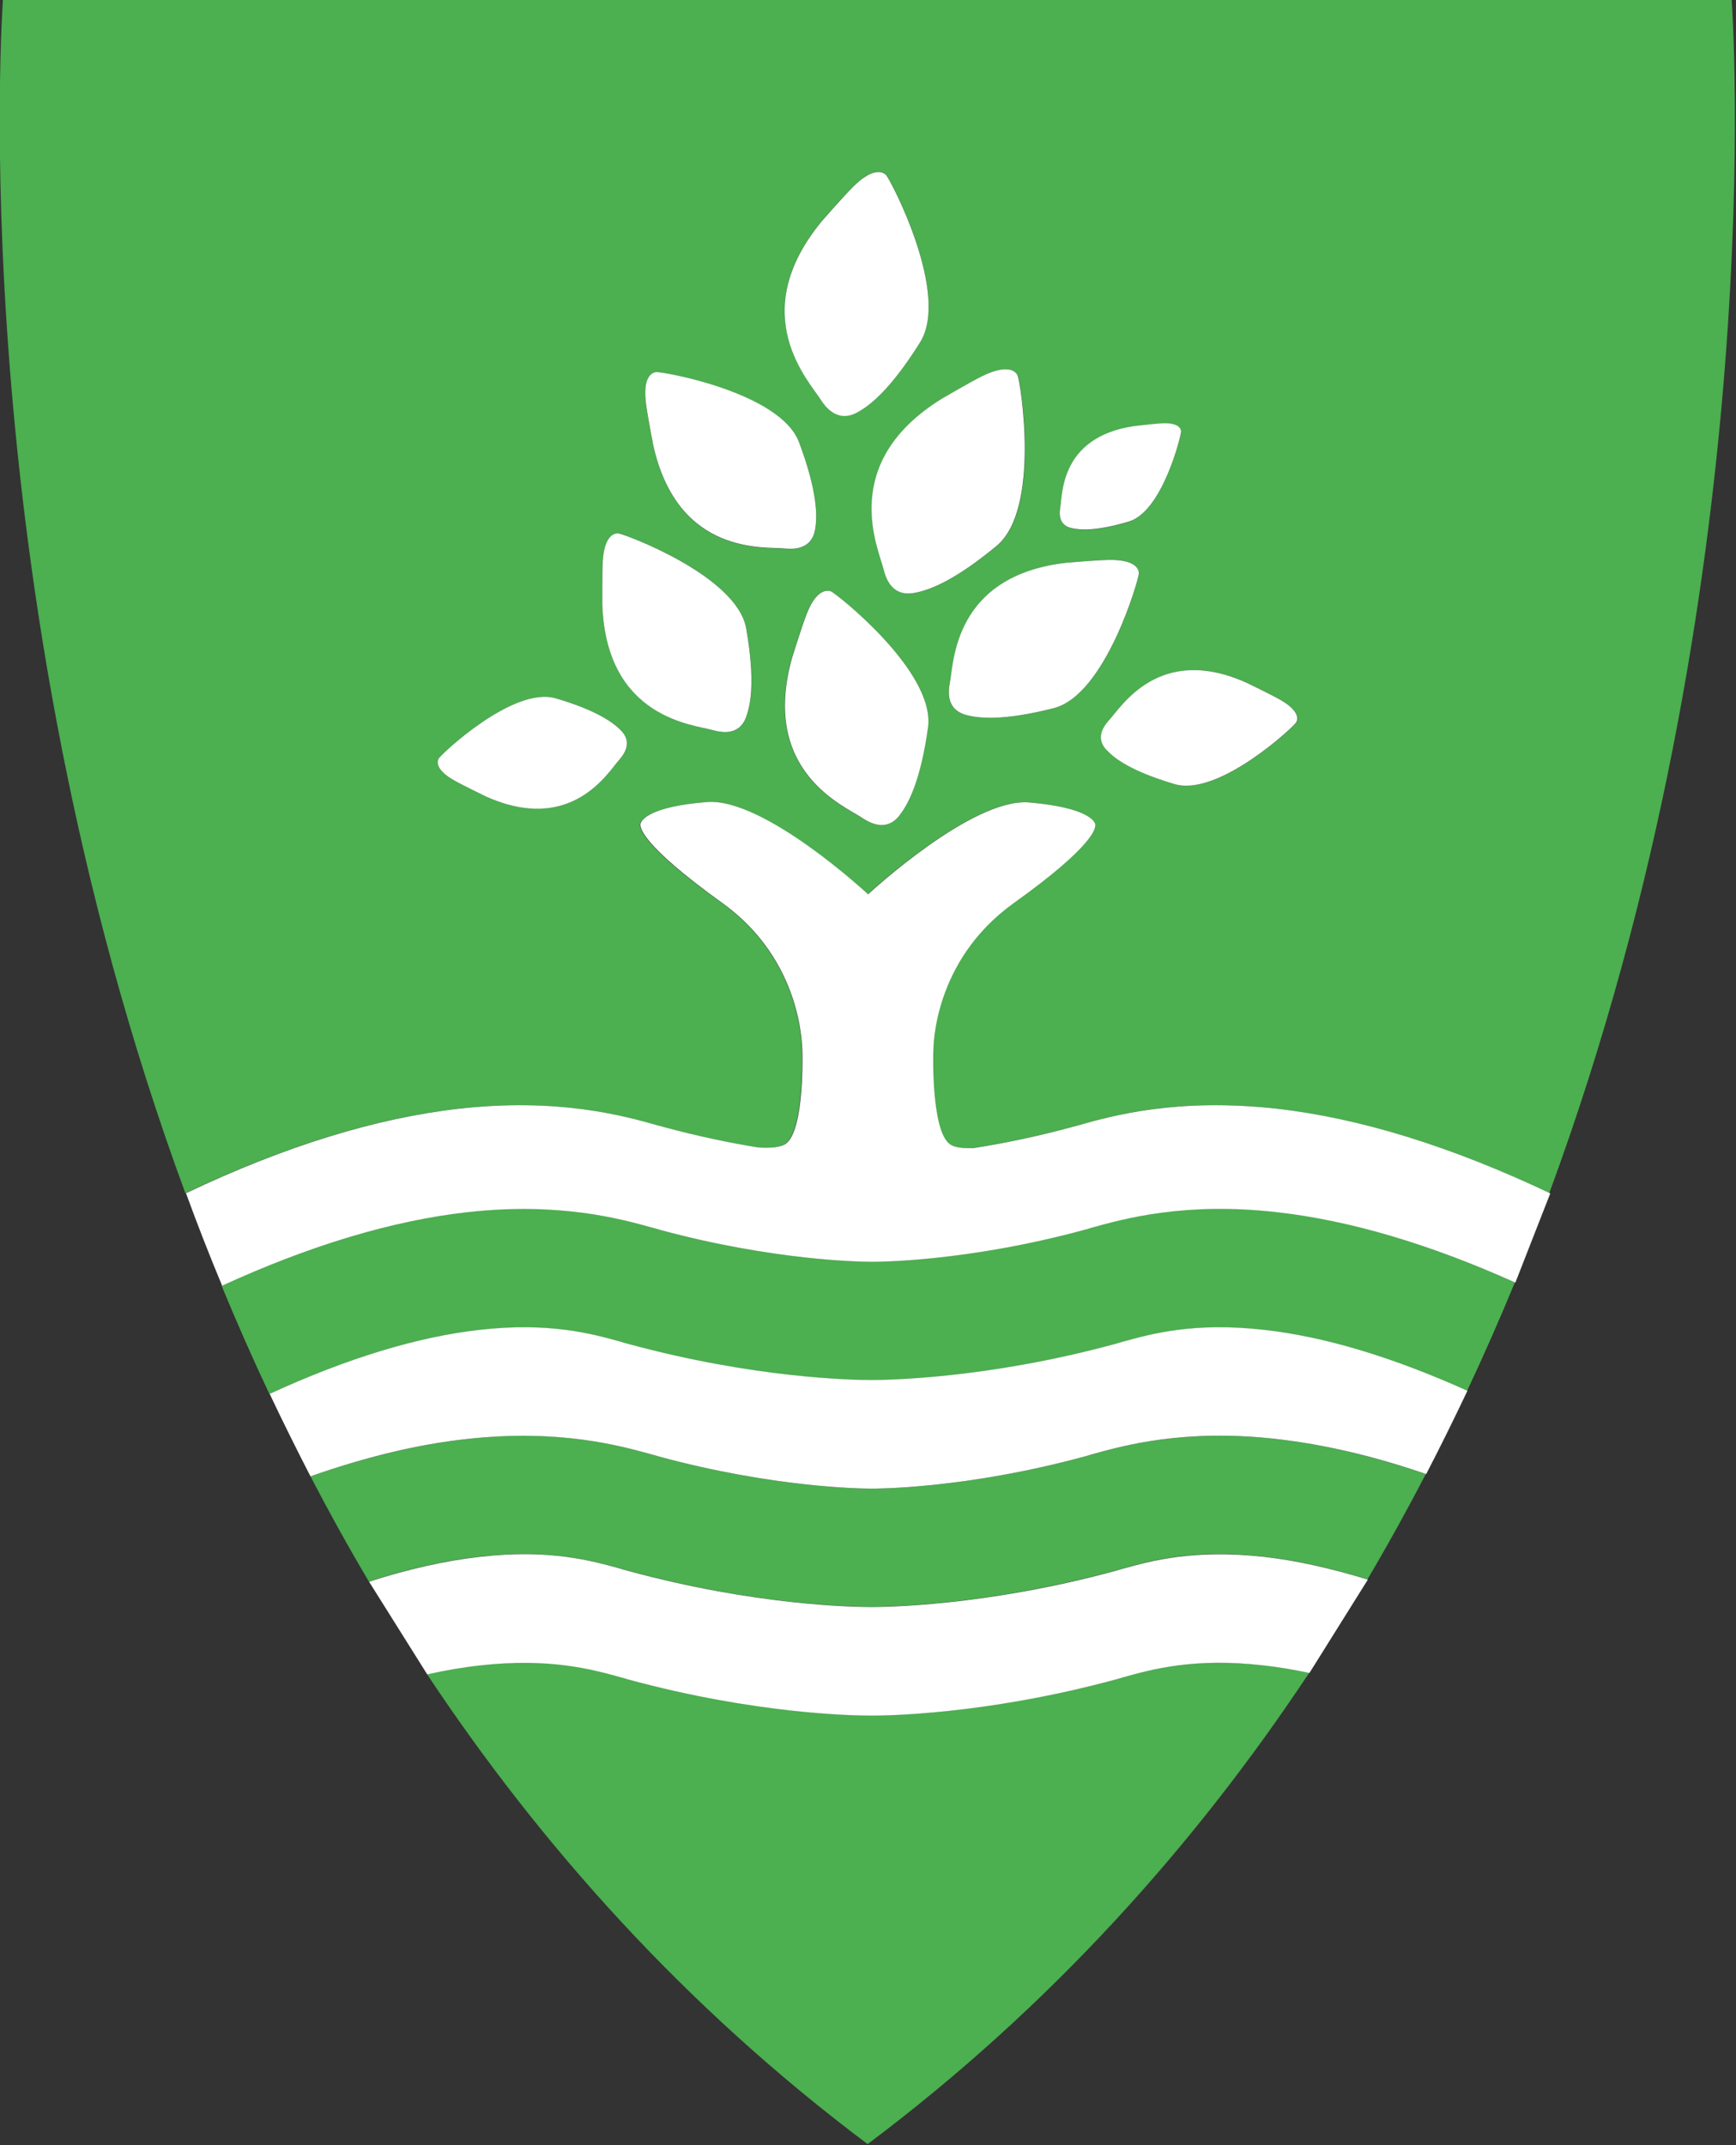
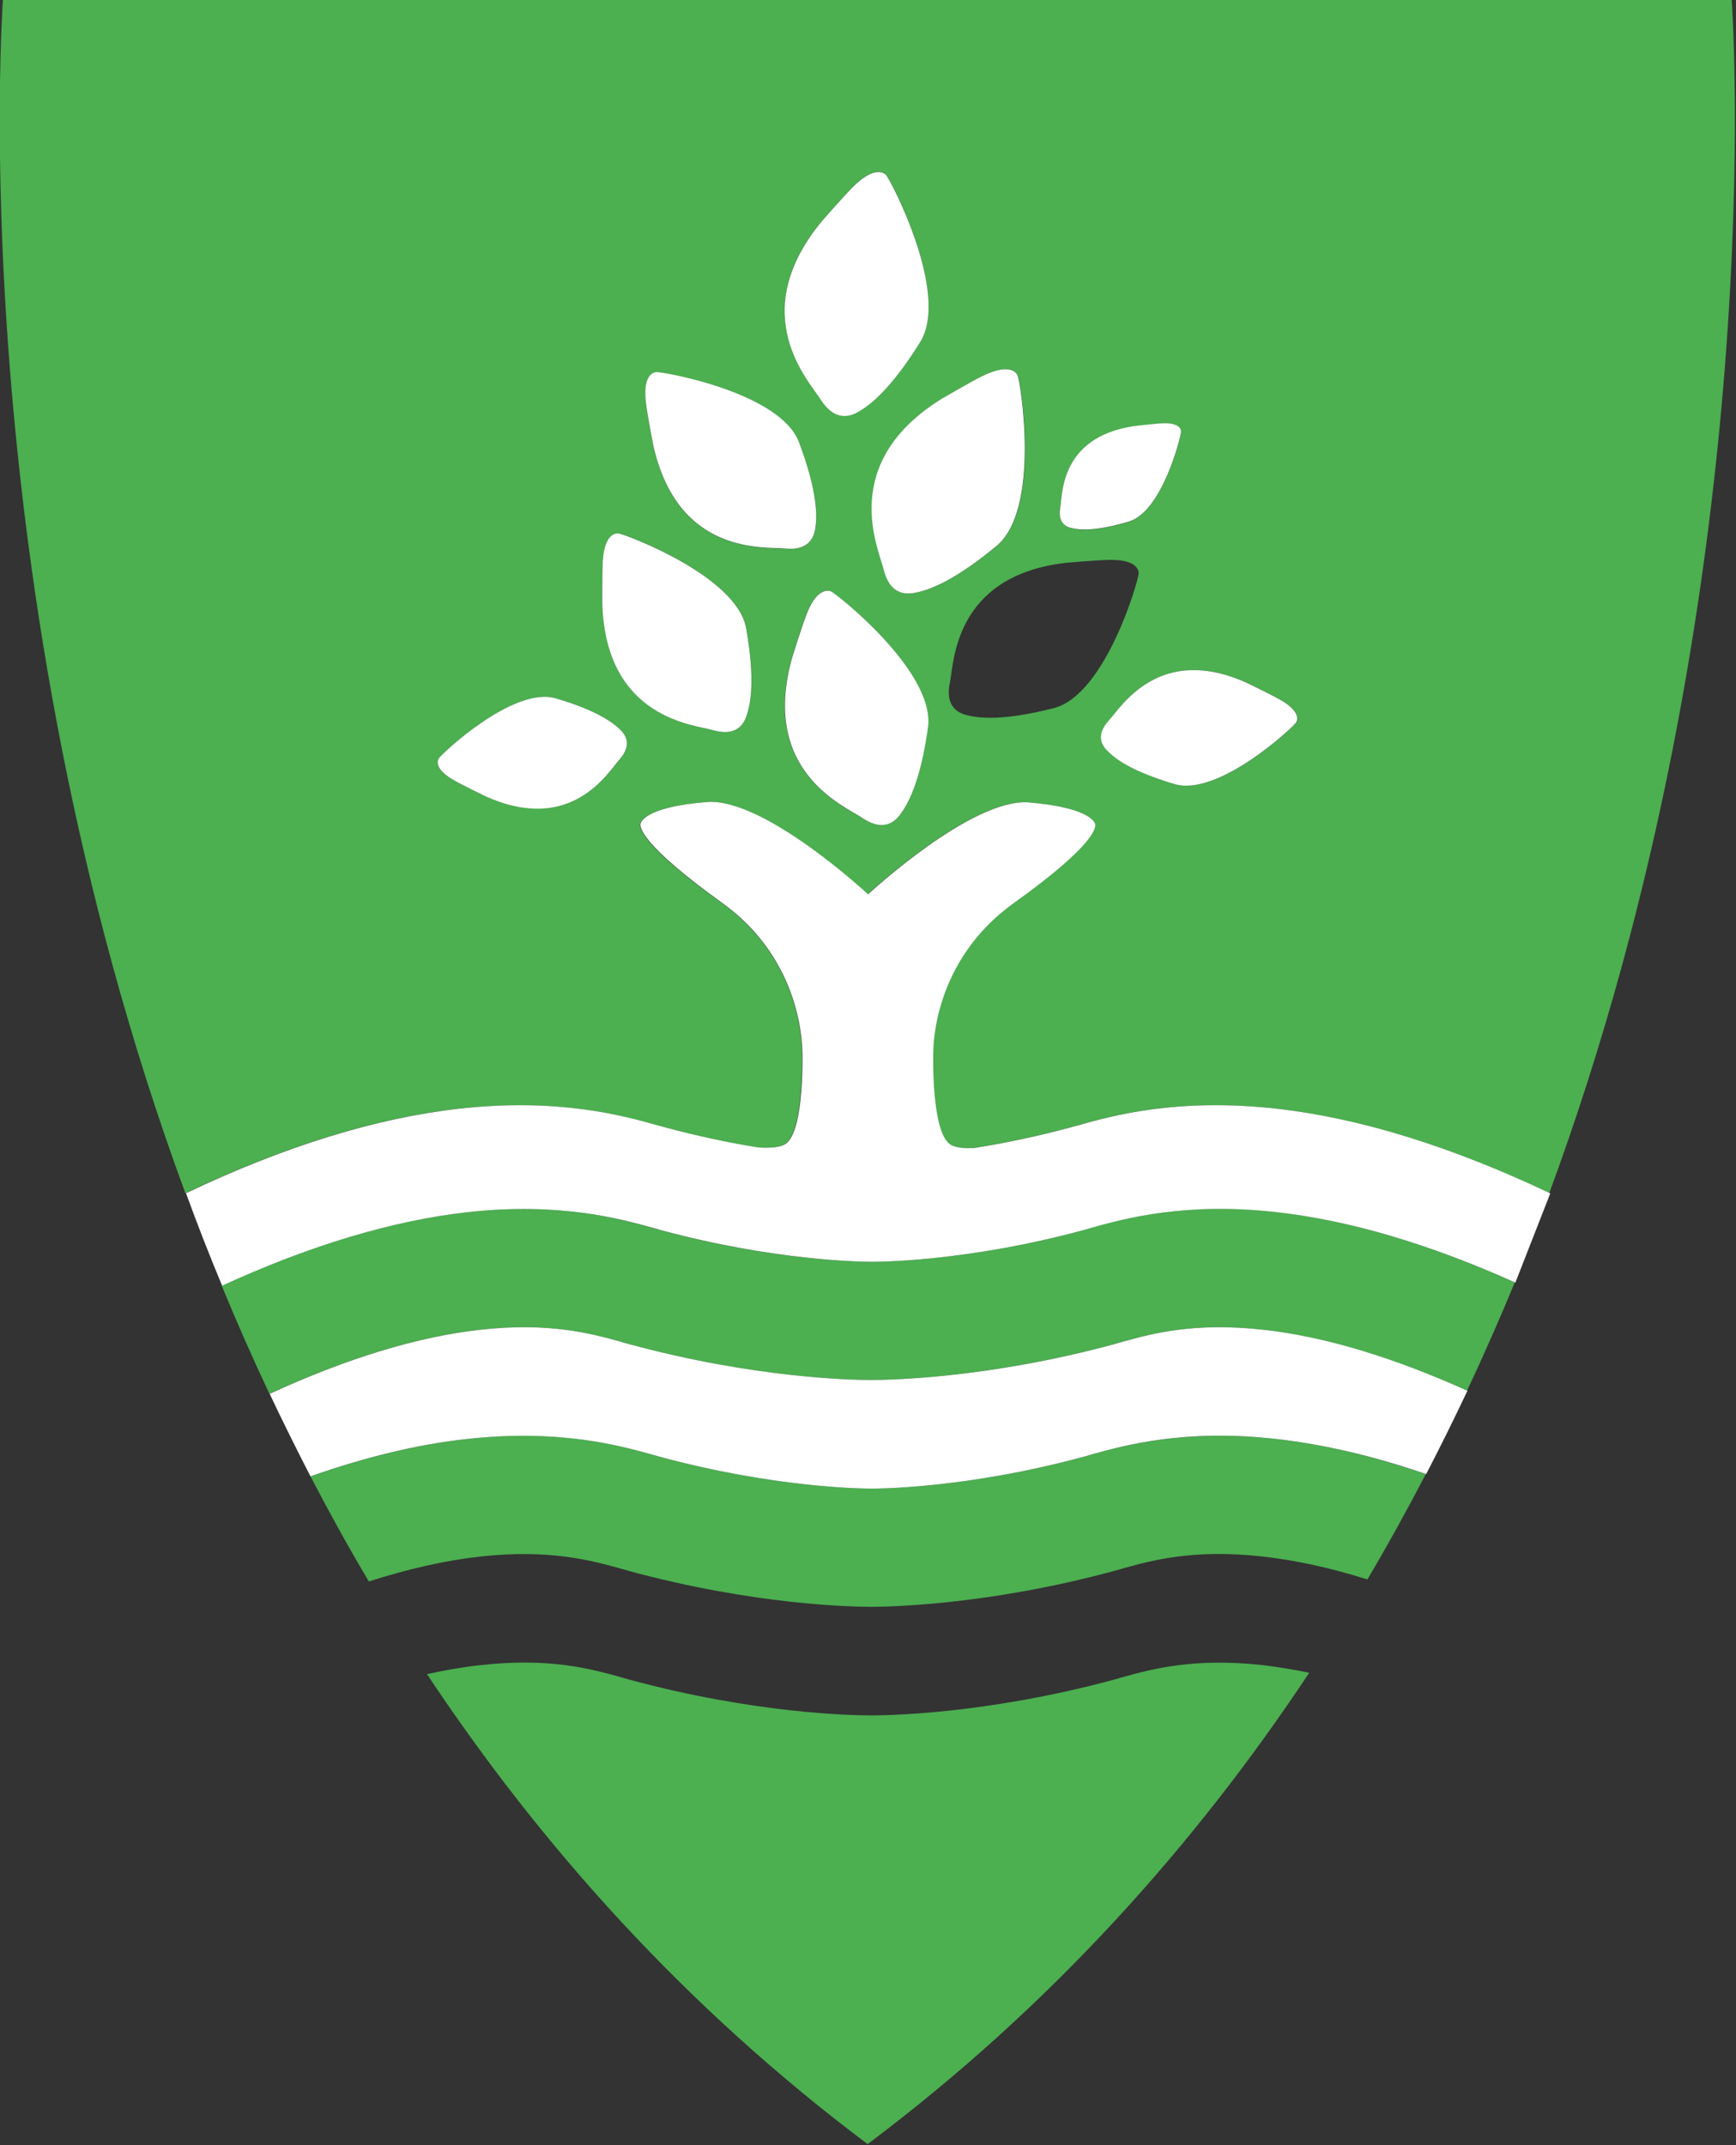
<svg xmlns="http://www.w3.org/2000/svg" version="1.1" id="svg44" x="0px" y="0px" viewBox="0 0 396.4 489.7" style="enable-background:new 0 0 396.4 489.7;" xml:space="preserve">
  <rect x="0" y="0" width="396.4" height="489.7" fill="#333333" stroke="none" />
  <style type="text/css">
	.st0{fill:#4CAF50;}
	.st1{fill:#FFFFFF;}
</style>
  <g id="GRØNN" transform="matrix(0.466,0,0,0.466,-114.34,-41.81)">
    <path id="path4" class="st0" d="M567.5,641c1.2,0.3,2.3,0.6,3.3,0.9c16.7,4.5,32.2,7.7,45.9,9.9c6.3,0.4,11.1-0.1,13.5-1.8   c9.2-6.6,8.2-44.6,8.1-45.8c-0.1-1.2,0.4-43.8-39.4-72.3c-39.8-28.5-40.3-37-39.9-38.7c0.4-1.6,4.2-8.2,32.4-10.6   c28.1-2.3,79,45.1,79,45.1v0.2c0.6-0.5,51-47.4,79-45.1c28.1,2.3,32,8.9,32.4,10.6c0.4,1.6-0.1,10.1-39.9,38.7   c-39.8,28.5-39.2,71.1-39.4,72.3s-1.1,39.2,8.1,45.8c2.2,1.6,6.3,2.1,11.7,1.9c14.1-2.2,30.3-5.5,47.7-10.2c1-0.3,2.2-0.6,3.3-0.9   c17-4.8,48.8-13.6,97.3-8.2c40.9,4.6,85.8,18.5,133.9,41.4c110.2-298.8,89.4-584.5,89.4-584.5H670.5l0,0H246.8   c0,0-20.8,285.7,89.4,584.5c48.2-22.9,93-36.8,133.9-41.4C518.8,627.4,550.5,636.2,567.5,641z M700,446c-3.8,27.2-10,38-13.9,43   s-9.8,7.1-18.3,1.4s-50.1-22.5-34.4-78.5c0,0,4.7-15,6.9-20.8c4.5-11.7,9.4-12.8,12.1-11.7C655.2,380.5,703.7,418.7,700,446   L700,446z M761.7,436.6c-25.5,6.5-37.2,4.9-43.1,3.3c-5.9-1.6-9.8-6.1-7.8-15.7s1.8-52.4,56.9-58.8c0,0,15-1.3,20.9-1.4   c11.9-0.3,14.7,3.7,14.7,6.5C803.5,373.3,787.2,430.1,761.7,436.6z M856.6,424.3c0,0,11.6,5.6,16,8.1c8.9,5,9.2,9.2,8,11.2   c-1.2,2.1-38.1,36.6-59.6,30.2s-29.5-12.7-33.1-16.5c-3.6-3.8-4.5-8.8,1.1-14.9C794.6,436.3,813.3,404.7,856.6,424.3L856.6,424.3z    M764.9,338.4c1.1-6.3-0.1-34.3,35.8-39.8c0,0,9.8-1.2,13.6-1.4c7.8-0.5,9.7,2.1,9.8,3.9s-9.2,39.3-25.6,44.2   c-16.5,4.9-24.2,4.1-28.1,3.2C766.5,347.5,763.8,344.7,764.9,338.4L764.9,338.4z M726.7,274c11.5-5.7,16-3.1,17.4-0.4   c1.3,2.7,11.5,65.6-10.4,83.6c-21.9,18-34,21.9-40.5,23c-6.5,1.1-12.4-1.5-14.8-11.7s-22.3-52,28.6-83.5   C706.9,285,721,276.8,726.7,274L726.7,274z M648.2,197.8c0,0,10.7-12.1,15.1-16.6c9-9,14.1-8,16.2-5.9c2.1,2.1,31.6,58.1,16.7,82   c-14.9,23.9-25.1,31.3-30.9,34.4c-5.8,3.1-12.1,2.5-17.7-6.3C642.1,276.6,610.2,243.5,648.2,197.8L648.2,197.8z M566.8,272.1   c2.8-0.4,61,9.8,70.1,34.4c9.2,24.6,8.9,36.4,7.9,42.5c-1,6-5,10.4-14.8,9.5c-9.7-1-52.3,3.8-64.5-50.4c0,0-2.9-14.8-3.6-20.6   C560.4,275.6,564,272.4,566.8,272.1L566.8,272.1z M540.7,365.2c0.7-11.9,4.8-14.4,7.6-14.2c2.8,0.1,58.2,20.7,62.7,46.6   c4.5,25.9,2.1,37.4,0,43.2c-2.1,5.8-6.8,9.3-16.2,6.6c-9.4-2.7-52.1-5.8-54.3-61.3C540.5,386.1,540.4,371.1,540.7,365.2   L540.7,365.2z M460.3,461.3c1.1-2,36.6-35.5,57.4-29.5c20.8,6.1,28.5,12.1,32,15.8c3.5,3.6,4.4,8.5-1,14.4s-23.3,36.5-65.2,17.9   c0,0-11.2-5.4-15.4-7.8C459.5,467.3,459.2,463.3,460.3,461.3L460.3,461.3z" />
    <path id="path6" class="st0" d="M864.3,905.4c-34-3.8-54.8,2-68.6,5.8c-1.3,0.4-2.6,0.7-3.8,1.1C727.6,929.8,677.6,930,672.5,930   c-0.1,0-0.2,0-0.3,0c-9,0-57-0.8-119.1-17.7c-1.2-0.3-2.5-0.7-3.8-1.1c-13.8-3.8-34.6-9.7-68.6-5.8c-8.4,0.9-17.1,2.4-26.1,4.4   C510.5,994,581.2,1073,670.5,1140l0,0l0,0l0,0l0,0c89.6-67.2,160.4-146.5,216.4-230.9C879.2,907.5,871.6,906.3,864.3,905.4z" />
    <path id="path8" class="st0" d="M780.1,691.1c-1.2,0.3-2.4,0.7-3.4,1c-58.8,16-103.5,15.7-103.9,15.7h-0.5h-0.2   c-5.4,0-48.1-0.6-103.8-15.7c-1.1-0.3-2.2-0.6-3.5-1c-15.9-4.4-45.4-12.7-90.6-7.6c-36.6,4.1-77,16.2-120.2,36   c7.3,17.7,15.1,35.4,23.4,53c37.8-17.4,72.5-28,103.2-31.4c34-3.8,54.8,2,68.6,5.8c1.4,0.4,2.6,0.7,3.8,1.1   c62.1,16.9,110.1,17.7,119.1,17.7c0.1,0,0.2,0,0.3,0c5.1,0,55-0.2,119.4-17.7c1.2-0.3,2.5-0.7,3.8-1.1c13.8-3.8,34.6-9.6,68.6-5.8   c29.8,3.3,63.4,13.4,100,29.9c8.3-17.7,16.1-35.4,23.4-53.1c-41.9-18.9-81.2-30.5-116.9-34.5C825.6,678.4,796,686.6,780.1,691.1   L780.1,691.1z" />
-     <path id="path10" class="st0" d="M780.1,691.1c-1.2,0.3-2.4,0.7-3.4,1c-58.8,16-103.5,15.7-103.9,15.7h-0.5h-0.2   c-5.4,0-48.1-0.6-103.8-15.7c-1.1-0.3-2.2-0.6-3.5-1c-15.9-4.4-45.4-12.7-90.6-7.6c-36.6,4.1-77,16.2-120.2,36   c7.3,17.7,15.1,35.4,23.4,53c37.8-17.4,72.5-28,103.2-31.4c34-3.8,54.8,2,68.6,5.8c1.4,0.4,2.6,0.7,3.8,1.1   c62.1,16.9,110.1,17.7,119.1,17.7c0.1,0,0.2,0,0.3,0c5.1,0,55-0.2,119.4-17.7c1.2-0.3,2.5-0.7,3.8-1.1c13.8-3.8,34.6-9.6,68.6-5.8   c29.8,3.3,63.4,13.4,100,29.9c8.3-17.7,16.1-35.4,23.4-53.1c-41.9-18.9-81.2-30.5-116.9-34.5C825.6,678.4,796,686.6,780.1,691.1   L780.1,691.1z" />
    <path id="path12" class="st0" d="M870.8,794.6c-45.2-5-74.8,3.2-90.7,7.6c-1.2,0.3-2.4,0.7-3.4,1c-58.8,16-103.5,15.7-103.9,15.7   h-0.5h-0.2c-5.4,0-48.1-0.6-103.8-15.7c-1.1-0.3-2.2-0.6-3.5-1c-15.9-4.4-45.4-12.7-90.6-7.6c-24,2.7-49.7,8.8-76.7,18.3   c9,17.3,18.5,34.5,28.6,51.5c19.3-6.2,37.5-10.3,54.5-12.2c34-3.8,54.8,2,68.6,5.8c1.4,0.4,2.6,0.7,3.8,1.1   c62.1,16.9,110.1,17.7,119.1,17.7c0.1,0,0.2,0,0.3,0c5.1,0,55-0.2,119.4-17.7c1.2-0.3,2.5-0.7,3.8-1.1c13.8-3.8,34.6-9.7,68.6-5.8   c16,1.8,33.1,5.5,51.2,11.2c10.1-17.1,19.6-34.3,28.6-51.6C918.4,803,893.8,797.2,870.8,794.6L870.8,794.6z" />
  </g>
  <g id="HVIT" transform="matrix(0.466,0,0,0.466,-114.34,-41.81)">
    <g id="g41">
      <path id="path15" class="st1" d="M795.7,746.9c-1.3,0.4-2.6,0.7-3.8,1.1c-64.3,17.5-114.3,17.7-119.4,17.7c-0.1,0-0.2,0-0.3,0    c-9,0-57-0.8-119.1-17.7c-1.2-0.3-2.5-0.7-3.8-1.1c-13.8-3.8-34.6-9.6-68.6-5.8c-30.7,3.4-65.4,14-103.2,31.4    c6.4,13.5,13.1,27,20,40.4c27-9.5,52.7-15.7,76.7-18.3c45.2-5,74.7,3.2,90.6,7.6c1.3,0.3,2.4,0.7,3.5,1    c55.7,15.1,98.4,15.7,103.8,15.7h0.2h0.5c0.5,0,45.1,0.3,103.9-15.7c1.1-0.3,2.2-0.6,3.4-1c15.9-4.4,45.5-12.7,90.7-7.6    c23,2.6,47.6,8.3,73.4,17.2c7-13.5,13.7-27.1,20.2-40.8c-36.6-16.5-70.1-26.6-100-29.9C830.3,737.3,809.5,743.1,795.7,746.9    L795.7,746.9z" />
      <path id="path17" class="st1" d="M468.1,472.1c4.2,2.4,15.4,7.8,15.4,7.8c41.9,18.7,59.8-11.9,65.2-17.9c5.4-6,4.5-10.8,1-14.4    s-11.2-9.7-32-15.8c-20.8-6.1-56.3,27.5-57.4,29.5C459.2,463.3,459.5,467.3,468.1,472.1L468.1,472.1z" />
      <path id="path19" class="st1" d="M594.8,447.4c9.4,2.7,14.2-0.9,16.2-6.6c2.1-5.8,4.5-17.3,0-43.2c-4.5-25.9-59.9-46.4-62.7-46.6    s-7,2.3-7.6,14.2c-0.3,5.9-0.2,20.9-0.2,20.9C542.6,441.7,585.4,444.7,594.8,447.4L594.8,447.4z" />
      <path id="path21" class="st1" d="M870.8,632.8c-48.6-5.4-80.3,3.4-97.3,8.2c-1.2,0.3-2.3,0.6-3.3,0.9c-17.4,4.7-33.6,8-47.7,10.2    c-5.4,0.2-9.6-0.3-11.7-1.9c-9.2-6.6-8.2-44.6-8.1-45.8c0.1-1.2-0.4-43.8,39.4-72.3c39.8-28.5,40.3-37,39.9-38.7    c-0.4-1.6-4.2-8.2-32.4-10.6c-28-2.3-78.4,44.6-79,45.1v-0.2c0,0-50.9-47.4-79-45.1c-28.1,2.3-32,8.9-32.4,10.6    c-0.4,1.6,0.1,10.1,39.9,38.7c39.8,28.5,39.2,71.1,39.4,72.3c0.1,1.2,1.1,39.2-8.1,45.8c-2.4,1.7-7.3,2.2-13.5,1.8    c-13.6-2.2-29.2-5.4-45.9-9.9c-1-0.3-2.2-0.6-3.3-0.9c-17-4.8-48.8-13.6-97.3-8.2c-40.9,4.6-85.8,18.5-133.9,41.4    c5.5,15.1,11.4,30.2,17.7,45.3c43.2-19.8,83.6-31.9,120.2-36c45.2-5,74.7,3.2,90.6,7.6c1.3,0.3,2.4,0.7,3.5,1    c55.7,15.1,98.4,15.7,103.8,15.7h0.2h0.5c0.5,0,45.1,0.3,103.9-15.7c1.1-0.3,2.2-0.6,3.4-1c15.9-4.4,45.5-12.7,90.7-7.6    c35.7,4,74.9,15.6,116.9,34.5l17.1-43.7C956.5,651.3,911.7,637.4,870.8,632.8z" />
-       <path id="path23" class="st1" d="M795.7,858.1c-1.3,0.4-2.6,0.7-3.8,1.1c-64.3,17.5-114.3,17.7-119.4,17.7c-0.1,0-0.2,0-0.3,0    c-9,0-57-0.8-119.1-17.7c-1.2-0.3-2.5-0.7-3.8-1.1c-13.8-3.8-34.6-9.7-68.6-5.8c-17,1.9-35.2,6-54.5,12.2l28.5,45.4    c9-2,17.7-3.5,26.1-4.4c34-3.8,54.8,2,68.6,5.8c1.4,0.4,2.6,0.7,3.8,1.1c62.1,16.9,110.1,17.7,119.1,17.7c0.1,0,0.2,0,0.3,0    c5.1,0,55-0.2,119.4-17.7c1.2-0.3,2.5-0.7,3.8-1.1c13.8-3.8,34.6-9.7,68.6-5.8c7.3,0.8,14.8,2.1,22.6,3.7l28.6-45.7    c-18.1-5.6-35.2-9.4-51.2-11.2C830.3,848.5,809.5,854.3,795.7,858.1z" />
      <path id="path25" class="st1" d="M915.5,863.4c0.2-0.2,0.3-0.5,0.4-0.8C915.8,862.9,915.7,863.2,915.5,863.4L915.5,863.4z" />
      <path id="path27" class="st1" d="M770.4,348.4c3.9,0.9,11.6,1.7,28.1-3.2c16.5-4.9,25.7-42.4,25.6-44.2s-2-4.4-9.8-3.9    c-3.8,0.2-13.6,1.4-13.6,1.4c-35.9,5.5-34.7,33.5-35.8,39.8C763.8,344.7,766.5,347.5,770.4,348.4L770.4,348.4z" />
      <path id="path29" class="st1" d="M788.9,442.4c-5.7,6.2-4.8,11.2-1.1,14.9c3.6,3.8,11.5,10.1,33.1,16.5    c21.5,6.4,58.4-28.1,59.6-30.2s0.9-6.2-8-11.2c-4.4-2.5-16-8.1-16-8.1C813.3,404.7,794.6,436.3,788.9,442.4L788.9,442.4z" />
      <path id="path31" class="st1" d="M665.3,291.8c5.8-3.1,16-10.6,30.9-34.4c14.9-23.8-14.6-79.9-16.7-82s-7.2-3.1-16.2,5.9    c-4.4,4.4-15.1,16.6-15.1,16.6c-38,45.8-6.1,78.8-0.6,87.7C653.2,294.3,659.6,294.9,665.3,291.8L665.3,291.8z" />
      <path id="path33" class="st1" d="M565.5,308c12.2,54.2,54.8,49.4,64.5,50.4s13.8-3.4,14.8-9.5c1-6.1,1.3-17.9-7.9-42.5    c-9.2-24.6-67.4-34.8-70.1-34.4c-2.8,0.4-6.4,3.5-4.9,15.3C562.6,293.2,565.5,308,565.5,308z" />
      <path id="path35" class="st1" d="M678.3,368.5c2.5,10.3,8.3,12.8,14.8,11.7c6.5-1.1,18.7-5,40.5-23c21.9-18,11.7-80.9,10.4-83.6    s-5.8-5.3-17.4,0.4c-5.7,2.8-19.7,11-19.7,11C656,316.5,675.8,358.2,678.3,368.5z" />
-       <path id="path37" class="st1" d="M788.6,364c-5.9,0.1-20.9,1.4-20.9,1.4c-55.2,6.4-55,49.2-56.9,58.8s1.9,14,7.8,15.7    c5.9,1.6,17.6,3.2,43.1-3.3c25.5-6.5,41.7-63.3,41.7-66.1C803.3,367.7,800.6,363.8,788.6,364z" />
      <path id="path39" class="st1" d="M652.5,379.4c-2.7-1-7.7,0-12.1,11.7c-2.2,5.7-6.9,20.8-6.9,20.8c-15.7,56,25.9,72.7,34.4,78.5    c8.5,5.7,14.4,3.7,18.3-1.4s10.1-15.8,13.9-43C703.7,418.7,655.2,380.5,652.5,379.4L652.5,379.4z" />
    </g>
  </g>
</svg>